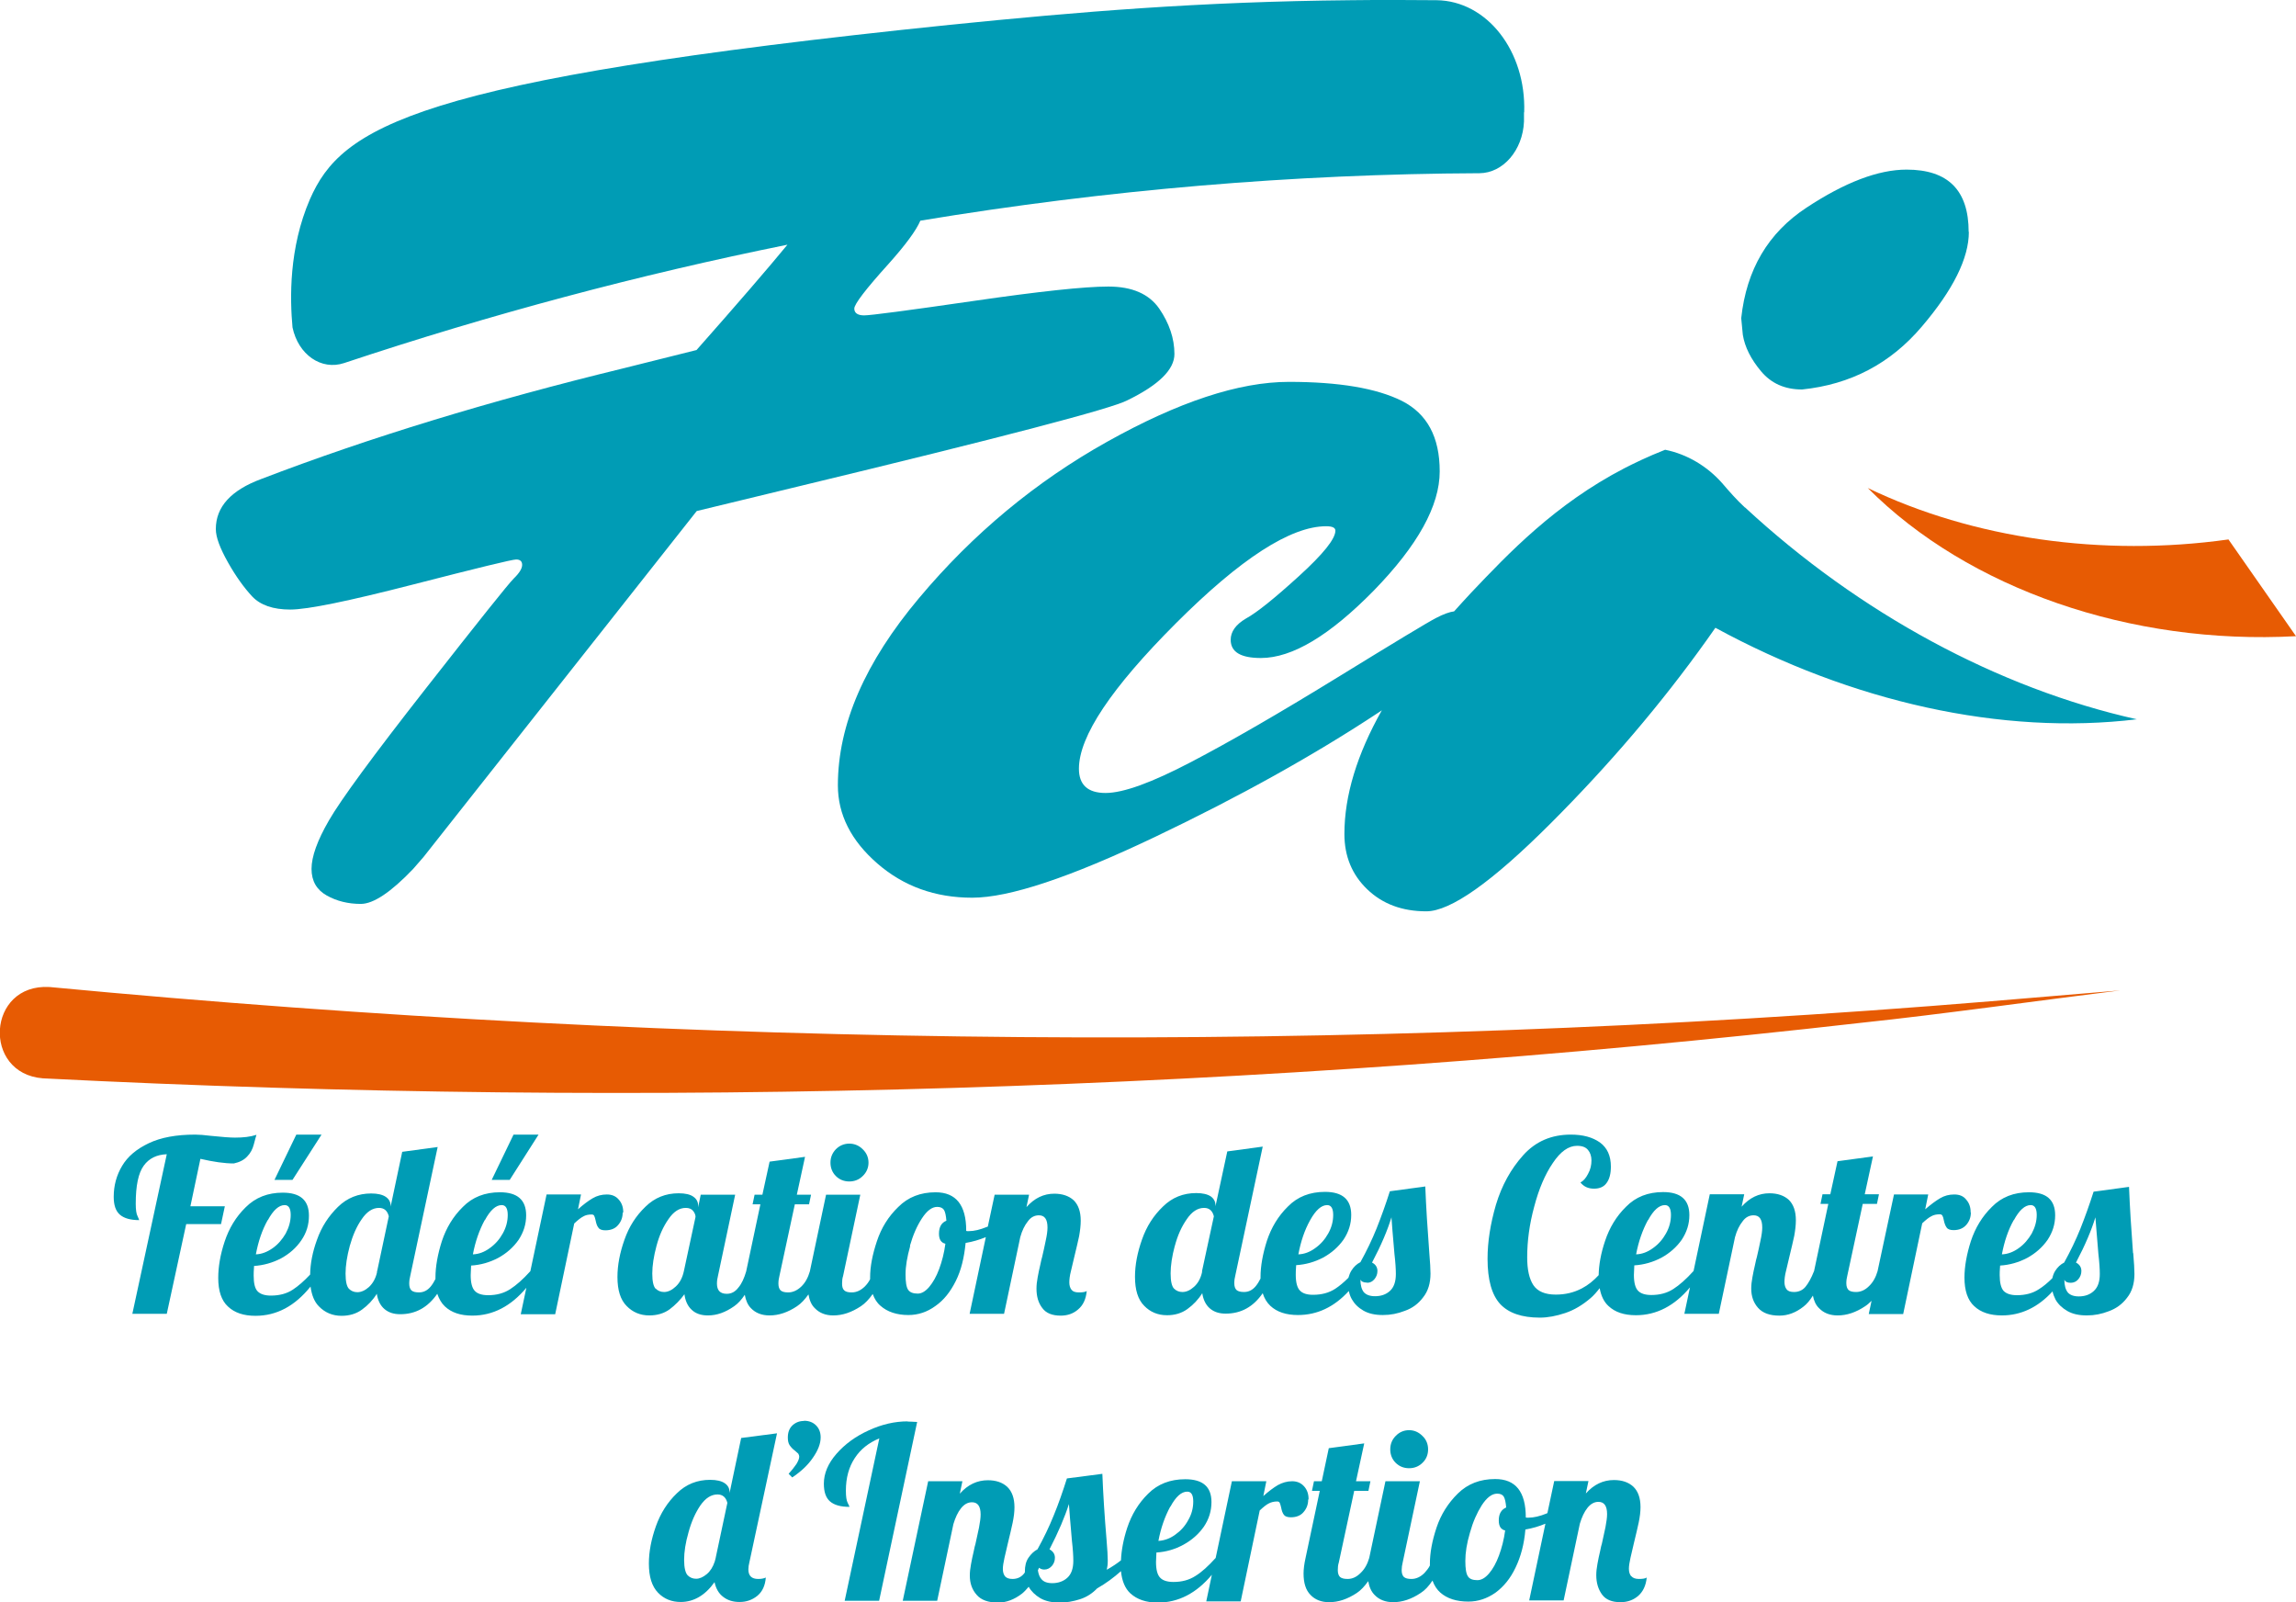
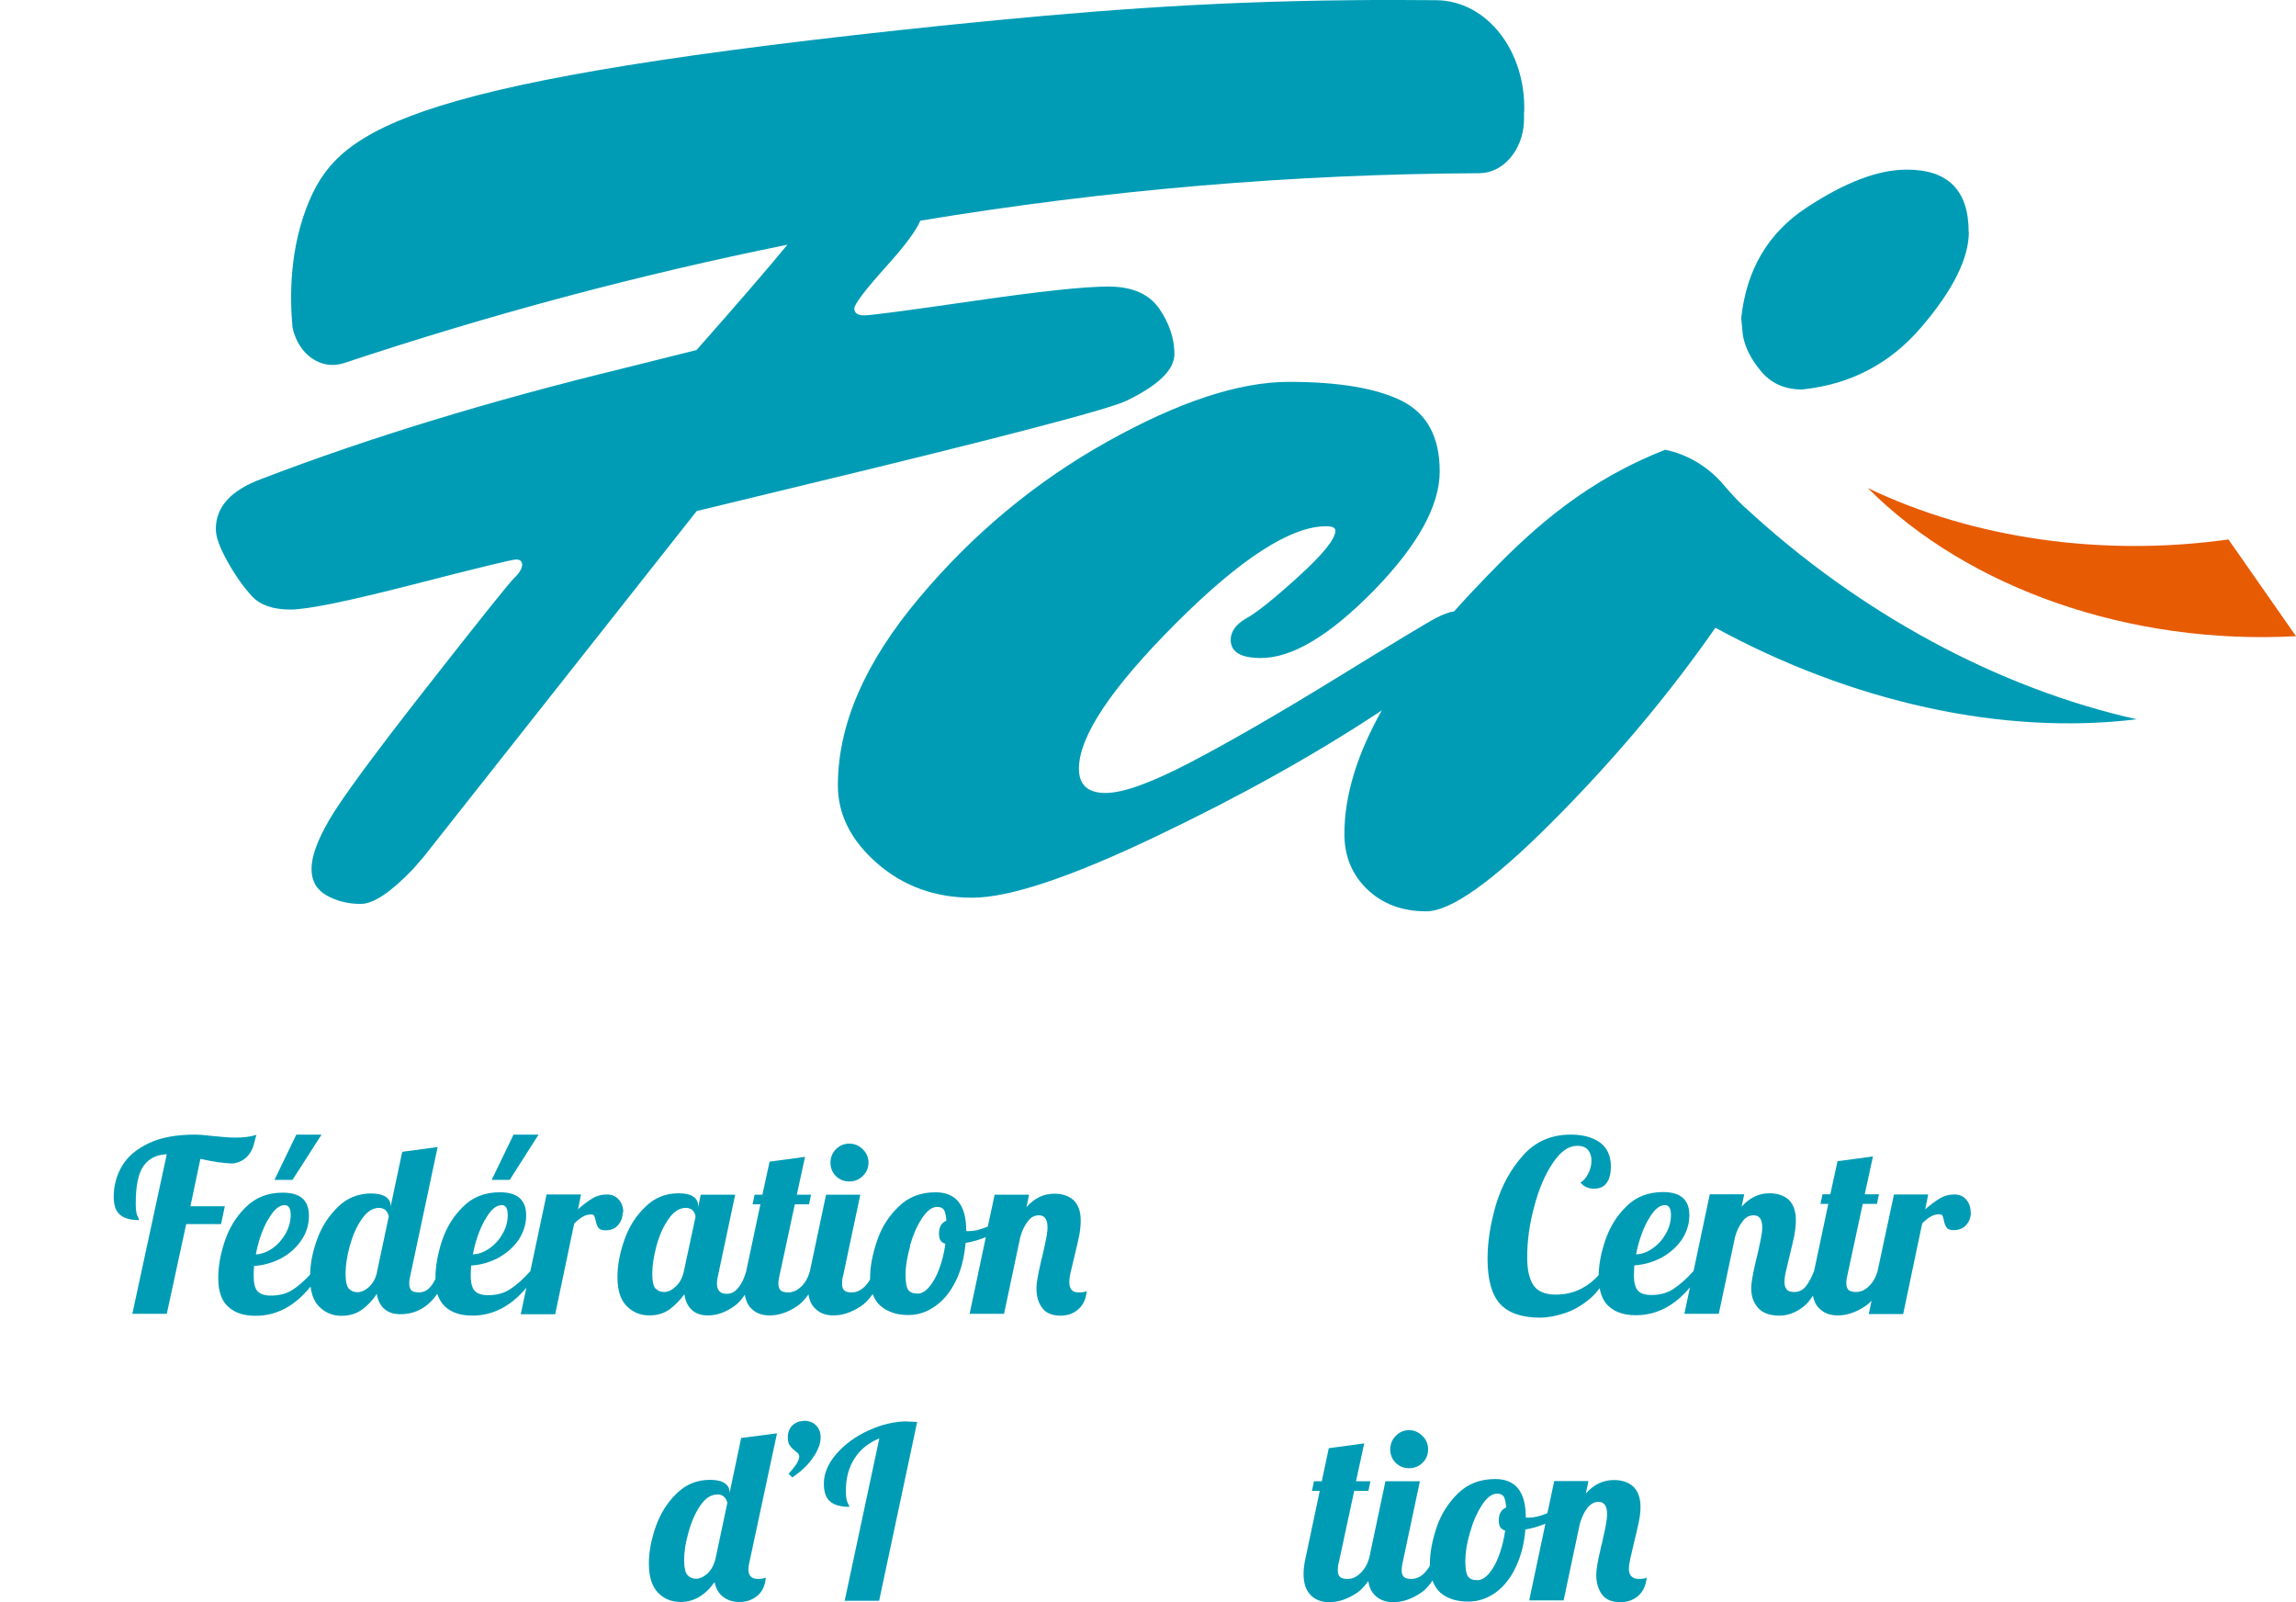
<svg xmlns="http://www.w3.org/2000/svg" id="Layer_2" data-name="Layer 2" viewBox="0 0 114.68 80">
  <defs>
    <style> .cls-1 { fill: #e75b03; } .cls-2 { fill: #009cb5; } </style>
  </defs>
  <g id="Layer_1-2" data-name="Layer 1">
    <g>
      <g>
        <path class="cls-2" d="M42.42,59c.26,0,.49-.09.67-.27.19-.18.29-.41.29-.67s-.1-.49-.29-.67c-.18-.18-.41-.28-.67-.28s-.49.1-.67.28c-.18.19-.27.41-.27.67s.09.49.27.67c.18.18.41.27.67.27Z" />
        <polygon class="cls-2" points="26.9 56.66 25.65 56.66 24.56 58.92 25.46 58.92 26.9 56.66" />
        <polygon class="cls-2" points="16.06 56.66 14.8 56.66 13.71 58.92 14.61 58.92 16.06 56.66" />
        <path class="cls-2" d="M11.25,60.24h-1.74l.5-2.37c.65.15,1.2.23,1.67.23.28-.06.5-.17.66-.34.17-.17.28-.38.34-.62.06-.24.11-.4.13-.47-.3.1-.65.14-1.07.14-.24,0-.65-.03-1.22-.09-.32-.04-.58-.06-.77-.06-.94,0-1.71.14-2.32.43-.61.29-1.05.66-1.33,1.13-.28.47-.42.98-.42,1.55,0,.41.1.71.31.89.21.18.53.27.96.27,0-.02-.03-.09-.08-.2-.06-.11-.09-.32-.09-.62,0-.9.13-1.53.4-1.9.27-.37.65-.55,1.15-.57l-1.72,7.97h1.72l.97-4.48h1.74l.19-.89Z" />
        <path class="cls-2" d="M70.38,71.42c-.26,0-.49.1-.67.29-.18.18-.27.41-.27.67s.09.49.27.67c.18.18.41.27.67.27s.49-.09.67-.27c.19-.18.28-.41.28-.67s-.09-.49-.28-.67c-.19-.19-.41-.29-.67-.29Z" />
        <path class="cls-2" d="M81.47,78.71c-.07-.09-.11-.21-.11-.37,0-.14.03-.32.08-.55.05-.23.11-.47.17-.73.1-.41.18-.75.24-1.03.06-.29.09-.54.09-.77,0-.45-.12-.79-.36-1.02-.24-.22-.56-.33-.97-.33-.53,0-1,.22-1.4.67l.13-.62h-1.71l-.34,1.6s-.03.01-.04.02c-.34.14-.65.21-.91.21-.06,0-.11,0-.13-.01h0c0-1.29-.51-1.92-1.53-1.92-.75,0-1.37.24-1.86.72-.49.48-.85,1.05-1.07,1.71-.22.66-.33,1.26-.33,1.8,0,.03,0,.06,0,.09-.07.14-.17.26-.27.37-.2.2-.42.3-.65.3-.18,0-.3-.03-.38-.1-.07-.07-.11-.18-.11-.34,0-.13.02-.26.05-.38l.86-4.06h-1.72l-.81,3.83c-.09.31-.23.56-.43.75-.2.2-.41.3-.65.3-.17,0-.3-.03-.38-.1-.07-.07-.11-.18-.11-.34,0-.13.01-.26.05-.38l.77-3.58h.71l.1-.48h-.72l.41-1.89-1.77.24-.35,1.65h-.39l-.1.48h.39l-.71,3.35c-.07.31-.1.58-.1.78,0,.47.11.83.35,1.07.23.24.54.36.93.36.46,0,.91-.15,1.38-.46.21-.14.39-.34.57-.59.05.29.15.52.32.69.23.24.54.36.93.36.45,0,.91-.15,1.37-.46.22-.14.41-.35.59-.62.09.25.22.45.39.6.34.3.81.45,1.4.45.49,0,.93-.15,1.35-.44.41-.3.75-.71,1.01-1.26.26-.54.43-1.17.49-1.9.36-.06.69-.16,1-.29l-.81,3.83h1.72l.81-3.83c.1-.33.22-.59.38-.79.16-.2.34-.3.55-.3.29,0,.43.21.43.61,0,.17-.03.38-.08.65-.06.27-.12.55-.18.83-.02.05-.05.18-.09.38-.05.2-.09.41-.13.62-.04.21-.06.4-.06.57,0,.39.1.71.29.97.19.26.5.38.92.38.34,0,.63-.1.88-.31.24-.21.39-.51.43-.92-.07.05-.21.07-.39.07-.18,0-.3-.05-.37-.13ZM75.18,76.42c-.06.46-.17.88-.31,1.26-.14.38-.31.68-.5.9-.19.22-.38.33-.58.33-.23,0-.39-.06-.47-.19-.09-.13-.13-.39-.13-.77,0-.41.07-.87.23-1.41.15-.54.35-.99.59-1.37.25-.38.5-.58.77-.58.16,0,.27.05.33.15.06.1.1.29.12.54-.25.11-.37.32-.37.65,0,.29.11.46.33.5Z" />
-         <path class="cls-2" d="M65.36,74.86c0-.25-.07-.46-.22-.63-.15-.17-.35-.26-.6-.26s-.49.07-.71.19c-.22.13-.46.31-.73.55l.15-.74h-1.72l-.81,3.83c-.37.41-.7.71-1.01.9-.31.2-.67.3-1.1.3-.3,0-.53-.07-.66-.21-.14-.14-.21-.4-.21-.79,0-.08.01-.24.02-.47.48-.03.93-.16,1.35-.39.42-.23.76-.53,1.02-.9.25-.37.38-.78.38-1.23,0-.77-.44-1.14-1.31-1.14-.75,0-1.37.24-1.85.72-.49.48-.83,1.05-1.05,1.71-.19.58-.29,1.13-.31,1.62-.19.15-.42.31-.71.47.03-.12.05-.27.05-.45,0-.22-.02-.56-.06-1.04-.1-1.18-.17-2.29-.21-3.3l-1.77.23c-.21.66-.42,1.27-.66,1.85-.23.57-.5,1.13-.81,1.69-.17.09-.32.23-.45.42-.13.19-.18.42-.18.69v.04s-.03.05-.05.07c-.14.17-.33.26-.57.26-.18,0-.3-.05-.37-.13-.07-.09-.11-.21-.11-.37,0-.14.03-.32.08-.55.05-.23.11-.47.17-.73.1-.41.18-.75.24-1.03.06-.29.09-.54.09-.77,0-.45-.12-.79-.36-1.02-.24-.22-.56-.33-.97-.33-.53,0-1,.22-1.4.67l.13-.62h-1.71l-1.27,5.97h1.72l.81-3.83c.1-.33.22-.59.38-.79.16-.2.34-.3.55-.3.29,0,.43.21.43.61,0,.17-.03.38-.08.65-.06.27-.12.55-.18.83-.02.05-.05.18-.09.38-.05.2-.09.41-.13.62-.04.21-.06.4-.06.57,0,.38.11.7.34.96.22.26.58.39,1.07.39.41,0,.81-.15,1.2-.45.11-.09.22-.21.33-.34.13.23.33.42.58.57.26.15.59.22.97.22.34,0,.68-.06,1.02-.17.34-.11.62-.3.85-.54.44-.25.83-.54,1.19-.86.05.49.2.86.47,1.11.33.3.78.46,1.37.46,1.03,0,1.93-.47,2.7-1.39l-.28,1.33h1.72l.95-4.54c.18-.17.33-.29.45-.35.11-.06.26-.1.42-.1.06,0,.11.02.13.07.02.05.05.13.07.23.03.16.07.28.14.37.06.08.18.12.35.12.27,0,.49-.09.63-.26.15-.17.23-.38.23-.61ZM58.46,75.24c.27-.5.55-.75.84-.75.2,0,.3.16.3.49s-.08.64-.25.93c-.16.3-.38.54-.65.73-.26.19-.54.29-.84.31.12-.64.32-1.21.59-1.71ZM53.3,78.8c-.19.17-.45.26-.74.26-.26,0-.44-.07-.55-.21-.09-.1-.14-.25-.17-.43.02-.05.04-.09.06-.13.06.05.14.09.26.09.15,0,.27-.06.38-.18.1-.12.15-.25.15-.41,0-.18-.09-.32-.27-.42.45-.87.77-1.63.97-2.26.02.31.07.92.15,1.83.05.43.07.77.07,1,0,.39-.1.67-.3.85Z" />
        <path class="cls-2" d="M45.34,70.98c-.65,0-1.3.15-1.95.45-.66.3-1.19.69-1.61,1.17-.42.48-.63.98-.63,1.49,0,.42.1.71.31.89.21.18.53.27.97.27,0-.02-.03-.08-.09-.2-.06-.11-.09-.32-.09-.61,0-.64.15-1.18.44-1.62.29-.45.7-.77,1.23-.99l-1.73,8.11h1.72l1.9-8.93c-.21-.01-.37-.02-.48-.02Z" />
        <path class="cls-2" d="M40.15,70.96c-.23,0-.42.08-.58.23-.15.15-.22.35-.22.6,0,.16.03.29.09.38.07.1.15.19.26.27.07.06.13.11.17.15.03.05.05.1.05.15,0,.1-.05.22-.14.37-.1.15-.23.31-.39.49l.18.18c.43-.29.78-.61,1.03-.98.26-.37.39-.71.39-1.02,0-.25-.08-.45-.23-.6s-.35-.23-.6-.23Z" />
        <path class="cls-2" d="M38.79,71.58l-1.77.23-.58,2.75v-.05c0-.18-.08-.33-.24-.44-.16-.11-.4-.17-.73-.17-.65,0-1.2.22-1.66.67-.47.45-.82,1-1.05,1.65-.23.65-.35,1.27-.35,1.86,0,.66.15,1.14.46,1.46.3.31.68.46,1.13.46.65,0,1.22-.33,1.69-.99.07.33.22.58.44.74.22.17.49.25.81.25.34,0,.63-.1.89-.31.25-.21.39-.51.42-.91-.11.05-.23.07-.38.07-.33,0-.49-.16-.49-.48,0-.11.02-.23.05-.35l1.38-6.44ZM35.75,77.79l-.05.19c-.09.27-.22.48-.4.63-.18.15-.36.23-.53.23s-.31-.06-.42-.17c-.11-.11-.18-.37-.18-.77s.07-.86.22-1.38c.14-.52.34-.97.59-1.34.26-.37.54-.55.86-.55.25,0,.42.14.49.42l-.58,2.73Z" />
-         <path class="cls-2" d="M106.54,62.58c-.09-1.19-.16-2.29-.2-3.31l-1.77.24c-.21.66-.43,1.27-.66,1.85-.23.57-.5,1.13-.81,1.69-.18.09-.33.23-.45.42-.07.11-.11.23-.14.36-.23.23-.46.42-.67.55-.3.2-.67.3-1.1.3-.3,0-.52-.07-.66-.21-.13-.14-.2-.41-.2-.79,0-.08,0-.24.02-.48.48-.03.93-.16,1.35-.38.42-.23.76-.53,1.02-.9.25-.38.38-.78.38-1.23,0-.77-.43-1.15-1.31-1.15-.75,0-1.37.24-1.85.73-.49.48-.83,1.05-1.05,1.71-.21.66-.32,1.27-.32,1.82,0,.65.16,1.13.49,1.43.33.31.79.46,1.38.46.95,0,1.8-.4,2.53-1.2.03.14.08.27.15.41.13.23.33.42.59.57.26.15.58.22.97.22s.74-.07,1.1-.21c.36-.13.67-.35.91-.67.25-.31.37-.71.37-1.19,0-.22-.02-.57-.06-1.04ZM100.59,60.93c.27-.5.55-.75.84-.75.2,0,.3.17.3.49s-.09.63-.25.93c-.17.29-.38.54-.65.73-.26.19-.55.3-.84.31.12-.64.31-1.21.59-1.71ZM104.57,64.48c-.2.18-.45.26-.74.26-.25,0-.44-.07-.55-.2-.11-.14-.17-.35-.17-.63.05.1.15.15.32.15.15,0,.28-.06.38-.18.1-.12.15-.26.15-.41,0-.18-.09-.33-.27-.42.46-.87.78-1.63.97-2.26.02.31.08.92.15,1.83.05.43.07.76.07,1,0,.39-.1.67-.3.85Z" />
        <path class="cls-2" d="M98.43,60.54c0-.25-.07-.46-.22-.63-.14-.18-.34-.26-.6-.26s-.49.06-.71.19c-.22.13-.46.31-.74.55l.15-.74h-1.71l-.82,3.83c-.09.31-.23.56-.43.75-.19.19-.41.29-.64.29-.18,0-.3-.03-.38-.1-.07-.07-.11-.18-.11-.34,0-.14.02-.26.05-.38l.77-3.58h.71l.1-.48h-.71l.41-1.89-1.77.24-.36,1.65h-.39l-.1.48h.39l-.71,3.35c-.14.36-.29.62-.43.79-.14.17-.34.26-.57.26-.18,0-.3-.04-.37-.13-.07-.09-.11-.21-.11-.37,0-.14.02-.33.08-.56.05-.23.11-.47.17-.72.1-.41.18-.75.24-1.03.05-.28.08-.54.08-.77,0-.46-.12-.79-.35-1.02-.24-.22-.57-.33-.97-.33-.53,0-.99.22-1.39.67l.13-.62h-1.72l-.81,3.83c-.37.41-.7.7-1.01.9-.31.2-.67.3-1.1.3-.3,0-.53-.07-.66-.21-.14-.14-.21-.41-.21-.79,0-.08.01-.24.02-.48.48-.03.93-.16,1.35-.38.42-.23.76-.53,1.02-.9.25-.38.38-.78.38-1.23,0-.77-.44-1.15-1.31-1.15-.75,0-1.37.24-1.85.73-.49.48-.83,1.05-1.05,1.71-.21.62-.31,1.19-.32,1.71-.25.27-.53.5-.84.66-.4.21-.83.31-1.3.31-.54,0-.91-.16-1.12-.47-.21-.32-.31-.78-.31-1.39,0-.81.11-1.65.35-2.53.23-.88.54-1.61.93-2.18.38-.57.78-.86,1.21-.86.26,0,.44.07.55.21.11.13.17.31.17.52,0,.23-.05.46-.17.67-.11.22-.24.36-.38.43.17.21.39.31.68.31s.5-.1.63-.29c.14-.19.21-.46.21-.81,0-.54-.18-.94-.55-1.21-.37-.26-.85-.39-1.45-.39-.97,0-1.76.34-2.38,1.03-.62.69-1.07,1.51-1.36,2.47-.28.96-.42,1.86-.42,2.7,0,1.05.21,1.8.63,2.26.42.45,1.08.68,1.98.68.4,0,.82-.08,1.27-.23.45-.15.86-.4,1.25-.73.18-.15.33-.33.47-.51.07.38.21.68.44.89.33.31.78.46,1.37.46,1.03,0,1.93-.47,2.7-1.39l-.28,1.32h1.72l.81-3.83c.09-.33.22-.59.38-.79.15-.21.34-.3.55-.3.29,0,.43.2.43.61,0,.17-.03.39-.09.66-.06.27-.11.55-.18.82-.02.06-.05.18-.09.38-.05.2-.09.41-.13.62-.04.21-.06.4-.06.57,0,.38.11.7.34.96.23.26.58.39,1.07.39.42,0,.82-.15,1.2-.45.17-.13.32-.31.47-.55.05.26.15.48.31.63.23.24.54.36.93.36.45,0,.91-.15,1.37-.46.11-.07.22-.17.32-.27l-.14.66h1.72l.95-4.53c.18-.17.33-.29.45-.35.12-.07.26-.1.43-.1.06,0,.1.02.13.07.03.05.05.12.07.23.03.15.08.28.14.36.06.09.18.13.35.13.27,0,.48-.09.63-.26.15-.17.23-.38.23-.61ZM82.32,60.93c.27-.5.55-.75.84-.75.2,0,.3.17.3.49s-.08.63-.25.93c-.16.29-.38.54-.65.73-.26.19-.54.3-.84.31.12-.64.32-1.21.59-1.71Z" />
-         <path class="cls-2" d="M58.29,65.68c.39,0,.73-.1,1.02-.31.29-.21.54-.47.74-.79.05.33.18.59.38.76.21.18.47.26.79.26.77,0,1.38-.34,1.85-1.02.08.26.21.47.38.63.33.31.79.46,1.38.46.96,0,1.81-.4,2.54-1.2.03.14.07.27.15.41.13.23.32.42.58.57.26.15.58.22.97.22s.74-.07,1.1-.21c.37-.13.67-.35.91-.67.25-.31.37-.71.37-1.19,0-.22-.02-.57-.06-1.04-.09-1.19-.16-2.29-.2-3.31l-1.77.24c-.21.66-.43,1.27-.66,1.85-.23.57-.5,1.13-.81,1.69-.18.09-.33.23-.45.42-.07.11-.11.23-.15.36-.23.23-.46.42-.66.55-.31.2-.67.3-1.11.3-.3,0-.52-.07-.65-.21-.14-.14-.21-.41-.21-.79,0-.08,0-.24.02-.48.48-.03.93-.16,1.35-.38.42-.23.76-.53,1.02-.9.25-.38.38-.78.38-1.23,0-.77-.44-1.15-1.31-1.15-.75,0-1.37.24-1.85.73-.49.48-.83,1.05-1.05,1.71-.21.66-.32,1.27-.32,1.82,0,.02,0,.05,0,.07-.07.14-.15.27-.24.38-.16.19-.35.29-.58.29-.18,0-.3-.03-.38-.1-.07-.07-.11-.18-.11-.34,0-.14.02-.26.05-.38l1.37-6.44-1.77.24-.59,2.74v-.05c0-.18-.08-.33-.23-.44-.16-.11-.41-.17-.73-.17-.65,0-1.2.22-1.66.67-.47.45-.82.99-1.05,1.65-.23.65-.35,1.27-.35,1.86,0,.66.15,1.14.46,1.45.3.31.68.47,1.13.47ZM68.28,64.06c.15,0,.27-.06.37-.18.1-.12.15-.26.15-.41,0-.18-.09-.33-.27-.42.46-.87.78-1.63.97-2.26.02.31.07.92.15,1.83.05.43.07.76.07,1,0,.39-.1.67-.3.85-.2.18-.45.26-.74.26-.26,0-.44-.07-.56-.2-.11-.14-.17-.35-.17-.63.05.1.15.15.33.15ZM65.44,60.93c.28-.5.56-.75.85-.75.2,0,.3.17.3.49s-.08.63-.25.93c-.16.29-.38.54-.65.73-.26.19-.54.3-.84.31.12-.64.31-1.21.59-1.71ZM58.68,62.22c.14-.53.34-.97.6-1.34.25-.37.54-.56.86-.56.26,0,.42.14.49.42l-.59,2.73v.06c-.07.31-.2.55-.4.73-.19.17-.38.26-.58.26-.17,0-.31-.06-.42-.17-.11-.11-.17-.37-.17-.76s.07-.86.21-1.38Z" />
        <path class="cls-2" d="M34.18,64.59c.04.35.16.63.37.82.2.19.47.28.81.28.44,0,.87-.15,1.31-.46.19-.13.37-.33.53-.57.05.28.15.51.31.67.23.24.54.36.93.36.45,0,.91-.15,1.37-.46.21-.14.39-.34.57-.59.05.29.15.53.32.69.23.24.54.36.92.36.46,0,.91-.15,1.38-.46.21-.14.41-.35.59-.61.09.24.21.44.39.59.34.3.81.46,1.39.46.49,0,.94-.15,1.35-.45.42-.29.75-.71,1.02-1.25s.42-1.17.49-1.9c.36-.06.69-.16,1.01-.29l-.81,3.83h1.72l.81-3.83c.09-.33.22-.59.38-.79.15-.21.34-.3.55-.3.29,0,.43.2.43.61,0,.17-.03.39-.09.66-.06.27-.11.55-.18.82-.02.06-.05.18-.09.38-.05.2-.09.41-.13.62-.04.21-.06.4-.06.57,0,.39.09.71.29.97.19.26.5.38.92.38.34,0,.63-.1.87-.31.25-.21.39-.51.43-.92-.07.05-.2.07-.39.07-.18,0-.3-.04-.37-.13-.07-.09-.11-.21-.11-.37,0-.14.02-.33.08-.56.05-.23.11-.47.17-.72.1-.41.18-.75.24-1.03.05-.28.08-.54.08-.77,0-.46-.12-.79-.35-1.02-.24-.22-.57-.33-.97-.33-.53,0-.99.22-1.39.67l.13-.62h-1.72l-.34,1.59s-.03.02-.05.02c-.34.14-.64.21-.9.21-.06,0-.11,0-.13-.01v-.02c0-1.27-.51-1.91-1.53-1.91-.75,0-1.37.24-1.86.73-.5.48-.85,1.05-1.07,1.71-.22.66-.34,1.26-.34,1.81,0,.03,0,.06,0,.09-.07.14-.16.26-.27.37-.2.19-.41.29-.65.29-.17,0-.3-.03-.37-.1-.08-.07-.11-.18-.11-.34,0-.14.01-.26.05-.38l.86-4.06h-1.71l-.81,3.83h0c-.09.31-.23.57-.43.76-.2.19-.42.29-.65.29-.18,0-.3-.03-.38-.1-.07-.07-.11-.18-.11-.34,0-.14.02-.26.05-.38l.77-3.58h.71l.1-.48h-.71l.41-1.89-1.77.24-.36,1.65h-.39l-.1.48h.39l-.71,3.35c-.1.34-.22.61-.39.81-.16.21-.35.31-.58.31-.33,0-.49-.17-.49-.51,0-.14.02-.26.05-.38l.86-4.06h-1.72l-.13.63v-.09c0-.18-.08-.33-.24-.44-.15-.11-.4-.17-.73-.17-.65,0-1.2.22-1.66.67-.47.45-.82.99-1.05,1.65-.23.65-.35,1.27-.35,1.86,0,.66.15,1.14.46,1.45.3.31.68.47,1.13.47.39,0,.73-.1,1.01-.3.28-.21.54-.47.77-.79ZM45.45,62.21c.15-.53.35-.99.6-1.37.25-.38.5-.57.76-.57.16,0,.27.05.34.15.06.1.1.28.12.54-.25.1-.37.32-.37.65,0,.29.11.45.32.5-.06.46-.17.88-.31,1.26-.14.38-.31.67-.5.9-.19.22-.38.33-.57.33-.23,0-.39-.06-.48-.19-.09-.13-.13-.39-.13-.77,0-.41.08-.87.23-1.41ZM32.75,64.36c-.11-.11-.17-.37-.17-.76s.07-.86.21-1.38c.14-.53.34-.97.6-1.34.25-.37.54-.56.86-.56.17,0,.29.05.37.15.08.1.12.2.12.3l-.58,2.7c-.07.33-.2.58-.4.77-.19.18-.39.28-.59.28-.17,0-.31-.06-.42-.17Z" />
        <path class="cls-2" d="M31.13,60.54c0-.25-.07-.46-.22-.63-.15-.18-.35-.26-.6-.26s-.49.06-.71.19c-.22.13-.46.31-.73.55l.15-.74h-1.72l-.81,3.83c-.37.41-.7.7-1.01.9-.31.2-.67.3-1.1.3-.3,0-.53-.07-.66-.21-.14-.14-.21-.41-.21-.79,0-.08.01-.24.02-.48.48-.03.93-.16,1.35-.38.42-.23.76-.53,1.02-.9.25-.38.38-.78.38-1.23,0-.77-.44-1.15-1.31-1.15-.75,0-1.37.24-1.85.73-.49.48-.83,1.05-1.05,1.71-.21.66-.32,1.27-.32,1.82,0,.02,0,.05,0,.07-.07.14-.15.27-.24.38-.16.19-.35.29-.58.29-.18,0-.3-.03-.38-.1-.07-.07-.11-.18-.11-.34,0-.14.02-.26.05-.38l1.37-6.44-1.77.24-.58,2.74v-.05c0-.18-.08-.33-.24-.44-.16-.11-.41-.17-.73-.17-.64,0-1.2.22-1.66.67-.46.45-.82.99-1.05,1.65-.22.6-.33,1.18-.34,1.73-.31.33-.6.58-.86.75-.3.2-.67.3-1.1.3-.3,0-.52-.07-.66-.21-.14-.14-.2-.41-.2-.79,0-.08,0-.24.02-.48.47-.03.93-.16,1.35-.38.42-.23.76-.53,1.01-.9.26-.38.38-.78.38-1.23,0-.77-.43-1.15-1.31-1.15-.74,0-1.36.24-1.85.73-.49.48-.83,1.05-1.05,1.71-.22.66-.32,1.27-.32,1.82,0,.65.16,1.13.49,1.43.33.31.78.46,1.37.46,1.06,0,1.97-.49,2.75-1.46.06.43.19.76.42.99.3.31.68.47,1.13.47.39,0,.73-.1,1.02-.31.29-.21.54-.47.74-.79.05.33.18.59.38.76.21.18.47.26.79.26.77,0,1.38-.34,1.85-1.02.09.26.21.47.38.63.33.31.78.46,1.37.46,1.03,0,1.93-.47,2.7-1.39l-.28,1.32h1.72l.95-4.53c.18-.17.33-.29.45-.35.11-.07.26-.1.42-.1.06,0,.11.02.13.07.02.05.05.12.07.23.03.15.07.28.14.36.06.09.18.13.35.13.27,0,.49-.09.63-.26.15-.17.23-.38.23-.61ZM24.22,60.93c.27-.5.55-.75.84-.75.2,0,.3.17.3.49s-.08.63-.25.93c-.16.29-.38.54-.65.73-.26.19-.54.3-.84.31.12-.64.32-1.21.59-1.71ZM13.38,60.93c.27-.5.55-.75.84-.75.2,0,.3.17.3.49s-.09.63-.25.93c-.17.29-.38.54-.65.73-.27.19-.55.3-.84.31.12-.64.31-1.21.59-1.71ZM18.83,63.48v.06c-.07.31-.21.55-.4.73-.19.17-.39.26-.58.26-.17,0-.31-.06-.42-.17-.11-.11-.17-.37-.17-.76s.07-.86.21-1.38c.15-.53.34-.97.6-1.34.25-.37.54-.56.86-.56.26,0,.42.14.49.42l-.58,2.73Z" />
      </g>
-       <path class="cls-1" d="M2.48,49.29c32.19,3.05,64.72,3.38,96.96.71,0,0,6.46-.54,6.46-.54-3.87.48-9.07,1.21-12.88,1.61-30.15,3.44-60.55,4.32-90.88,2.78-3.04-.24-2.79-4.74.33-4.56h0Z" />
      <path class="cls-2" d="M98.34,11.58c0,1.31-.78,2.89-2.35,4.73-1.57,1.85-3.56,2.89-5.98,3.14-.86,0-1.54-.3-2.05-.91-.51-.61-.81-1.21-.91-1.82l-.08-.83c.26-2.42,1.34-4.26,3.26-5.52,1.91-1.26,3.58-1.9,5-1.9,2.07,0,3.1,1.03,3.1,3.11Z" />
      <path class="cls-2" d="M76.12,5.61v.46c-.06,1.43-1.04,2.57-2.22,2.58-9.31.04-18.63.83-27.93,2.37-.21.49-.74,1.21-1.59,2.16-1.14,1.26-1.71,2.01-1.71,2.23s.17.34.49.34,2.15-.24,5.46-.72c3.31-.48,5.55-.72,6.74-.72s2.03.37,2.54,1.1c.5.73.76,1.49.76,2.27s-.79,1.55-2.35,2.31c-.76.41-6.26,1.85-16.51,4.32l-5,1.21-13.64,17.27-.53.61c-1.11,1.16-1.98,1.74-2.61,1.74s-1.2-.14-1.7-.42c-.5-.28-.76-.72-.76-1.33s.29-1.42.87-2.42c.58-1.01,2.19-3.21,4.84-6.59,2.65-3.38,4.11-5.21,4.39-5.49.28-.27.42-.5.42-.68s-.1-.27-.3-.27-1.92.42-5.15,1.25c-3.23.83-5.27,1.25-6.13,1.25s-1.49-.22-1.9-.65c-.4-.43-.81-.99-1.21-1.7-.4-.71-.61-1.26-.61-1.67,0-1.11.76-1.94,2.27-2.5,5.4-2.07,11.44-3.91,18.1-5.53l3.64-.91c2.06-2.33,3.57-4.08,4.54-5.26-7.42,1.5-14.81,3.47-22.14,5.91-1.14.38-2.29-.41-2.58-1.78-.13-1.43-.19-3.95.87-6.4,1.58-3.6,5.16-5.95,31.96-8.71C53.88.59,59.92.08,67.48.01c1.53-.02,2.96-.01,4.27,0,2.52.03,4.48,2.54,4.38,5.6Z" />
      <path class="cls-2" d="M87.15,25.34c-.41-.38-.77-.79-1.13-1.21-.74-.84-1.75-1.45-2.85-1.67,0,0,0,0,0,0-.89.35-1.58.69-2.03.92-3.47,1.8-5.79,4.25-7.67,6.23-.29.31-.57.62-.84.92-.23.03-.54.14-.9.33-.43.22-2.08,1.22-4.96,2.99-2.88,1.77-5.3,3.17-7.27,4.2-1.97,1.03-3.39,1.55-4.28,1.55s-1.33-.41-1.33-1.21c0-1.62,1.62-4.04,4.85-7.27,3.23-3.23,5.73-4.84,7.5-4.84.3,0,.46.07.46.22,0,.41-.61,1.17-1.82,2.27-1.22,1.11-2.1,1.82-2.65,2.12-.51.3-.76.66-.76,1.06,0,.61.5.91,1.51.91,1.57,0,3.44-1.13,5.64-3.37,2.19-2.25,3.29-4.23,3.29-5.95s-.63-2.88-1.89-3.52c-1.26-.63-3.14-.95-5.64-.95s-5.52,1-9.08,2.99c-3.56,1.99-6.7,4.59-9.39,7.8-2.7,3.21-4.06,6.32-4.06,9.36,0,1.46.66,2.76,1.97,3.9,1.31,1.14,2.89,1.71,4.74,1.71s4.88-1.01,9.12-3.03c4.24-2.02,7.97-4.1,11.21-6.24.05-.04.1-.07.13-.09-1.24,2.2-1.87,4.26-1.87,6.18,0,1.11.38,2.03,1.14,2.76.76.73,1.74,1.1,2.95,1.1s3.28-1.46,6.21-4.39c2.92-2.92,5.53-5.98,7.8-9.16.15-.21.29-.41.43-.61,6.8,3.7,14.31,5.39,21.05,4.57-6.94-1.55-13.88-5.31-19.57-10.58Z" />
      <path class="cls-1" d="M111.3,26.94c-6.28.88-12.75-.04-18.01-2.57,5.02,5.04,13.14,7.85,21.39,7.4l-3.38-4.84Z" />
    </g>
  </g>
</svg>